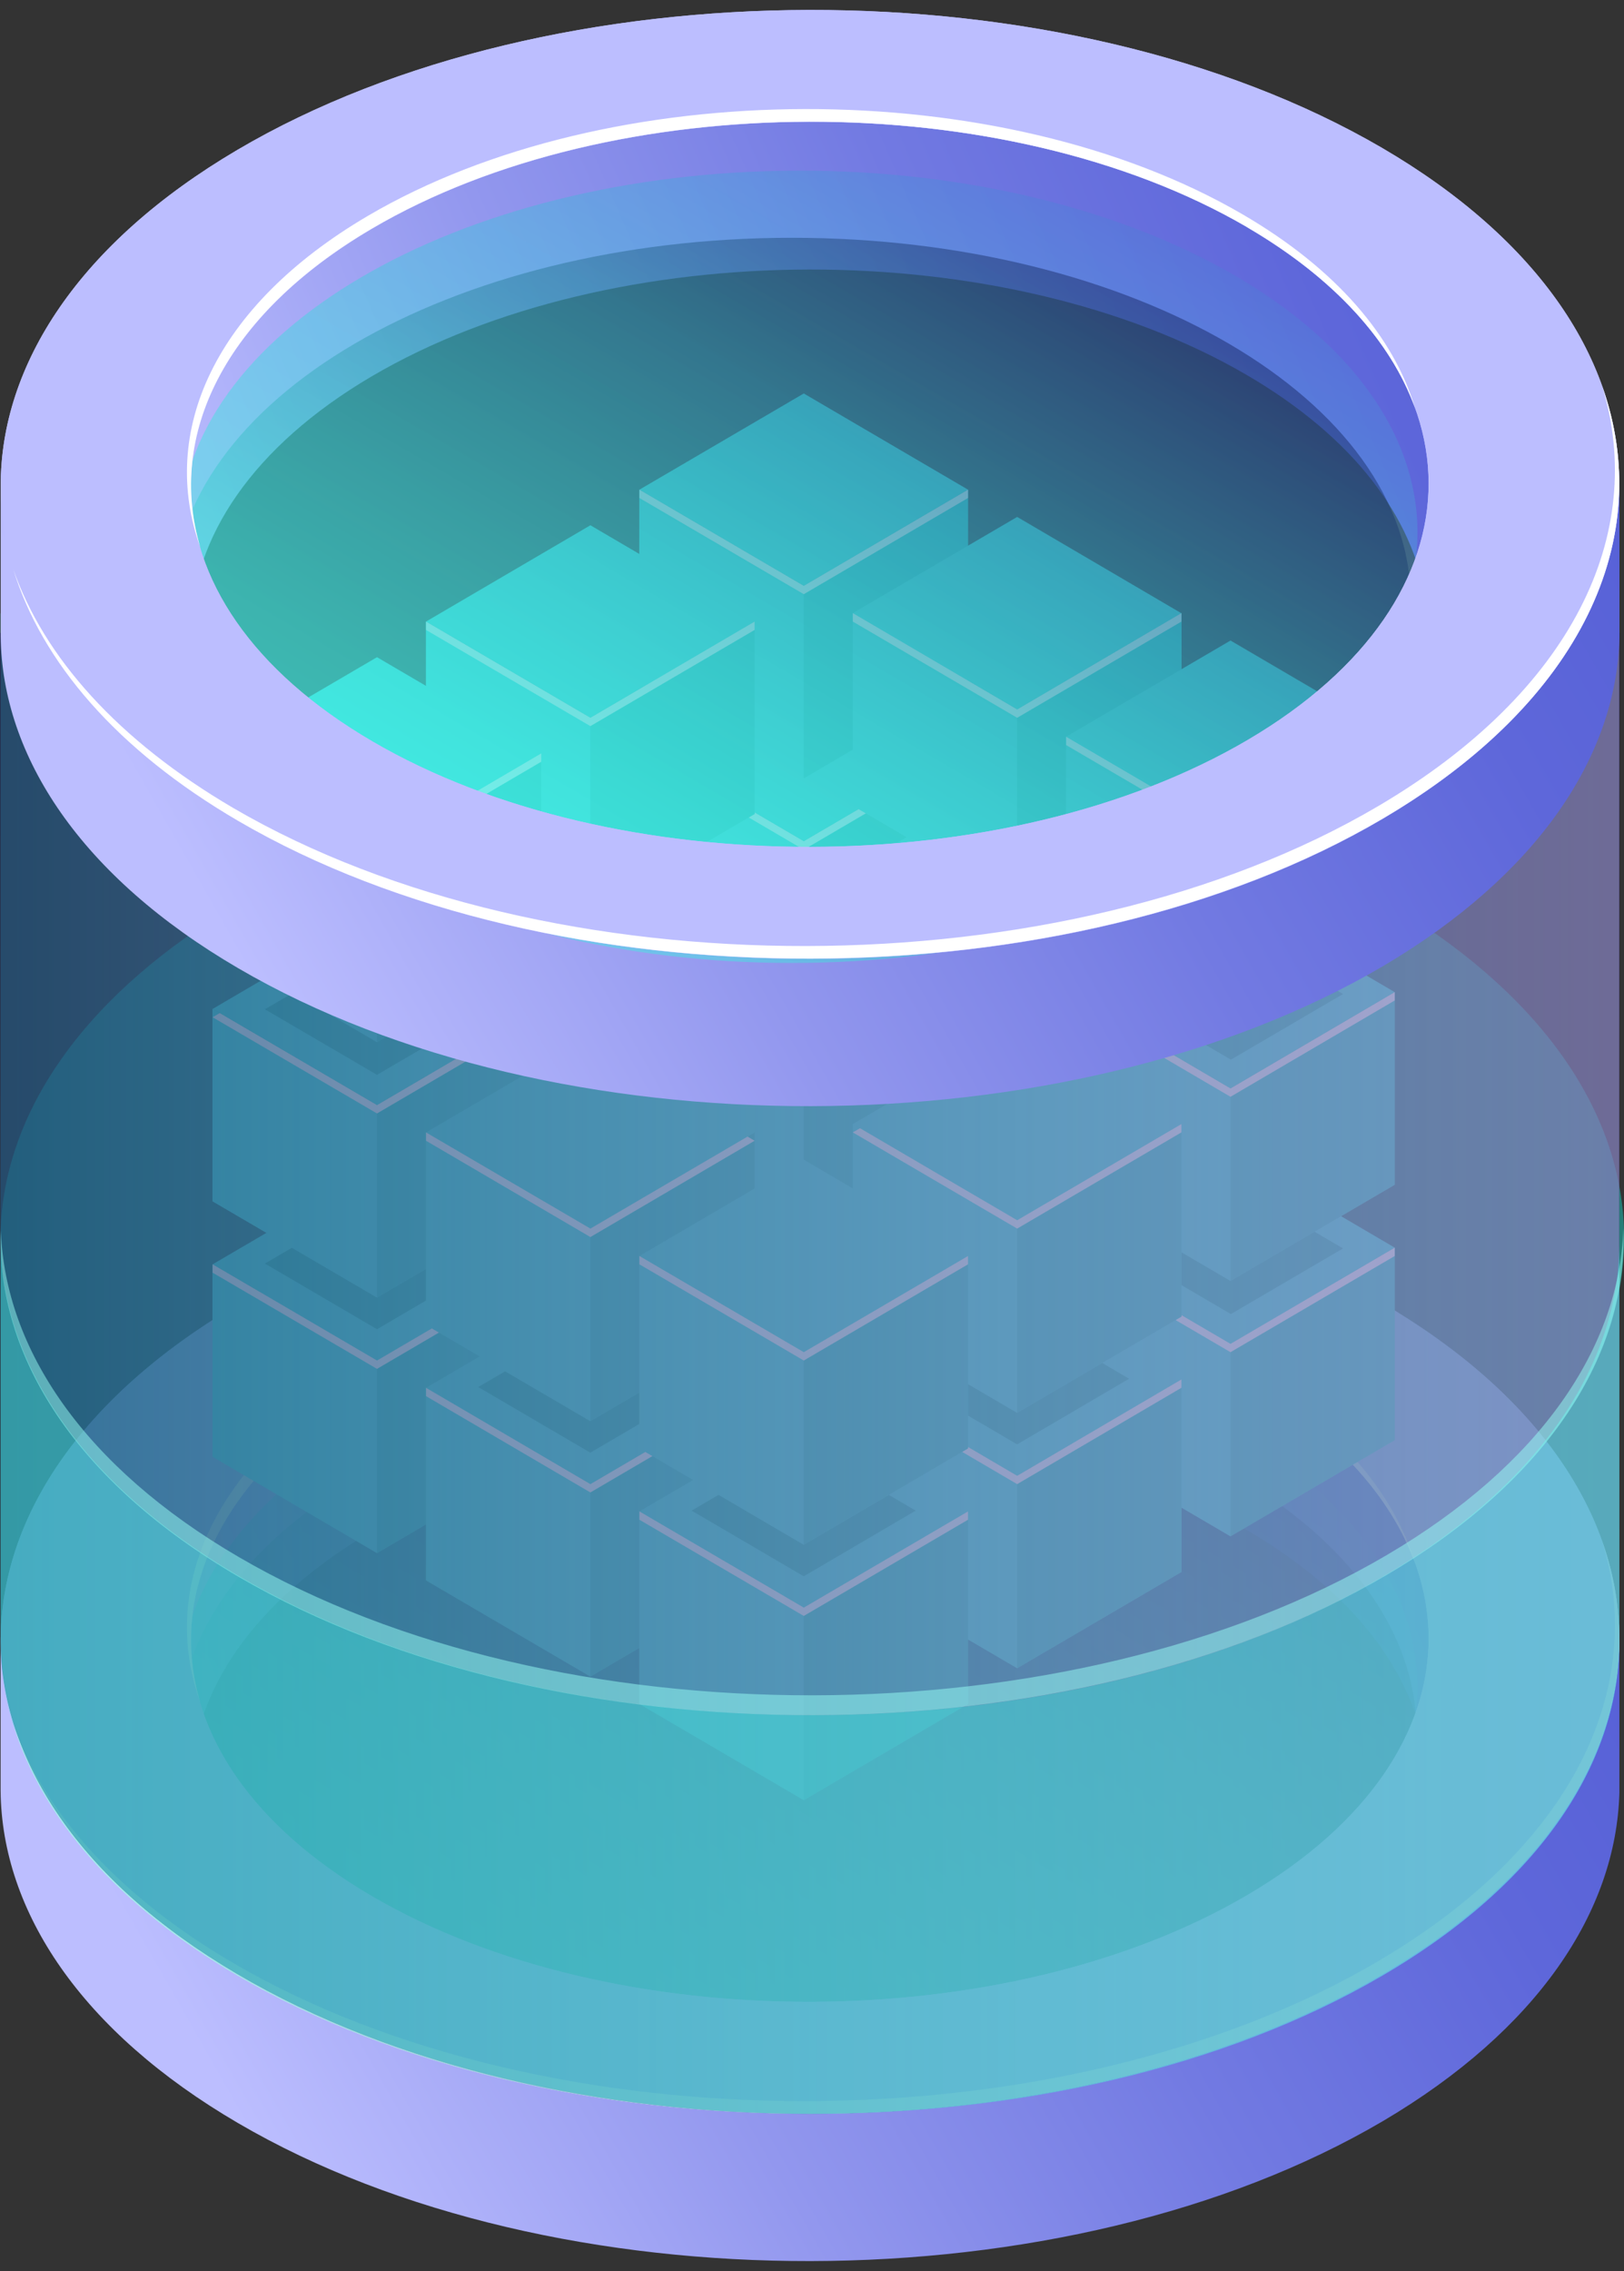
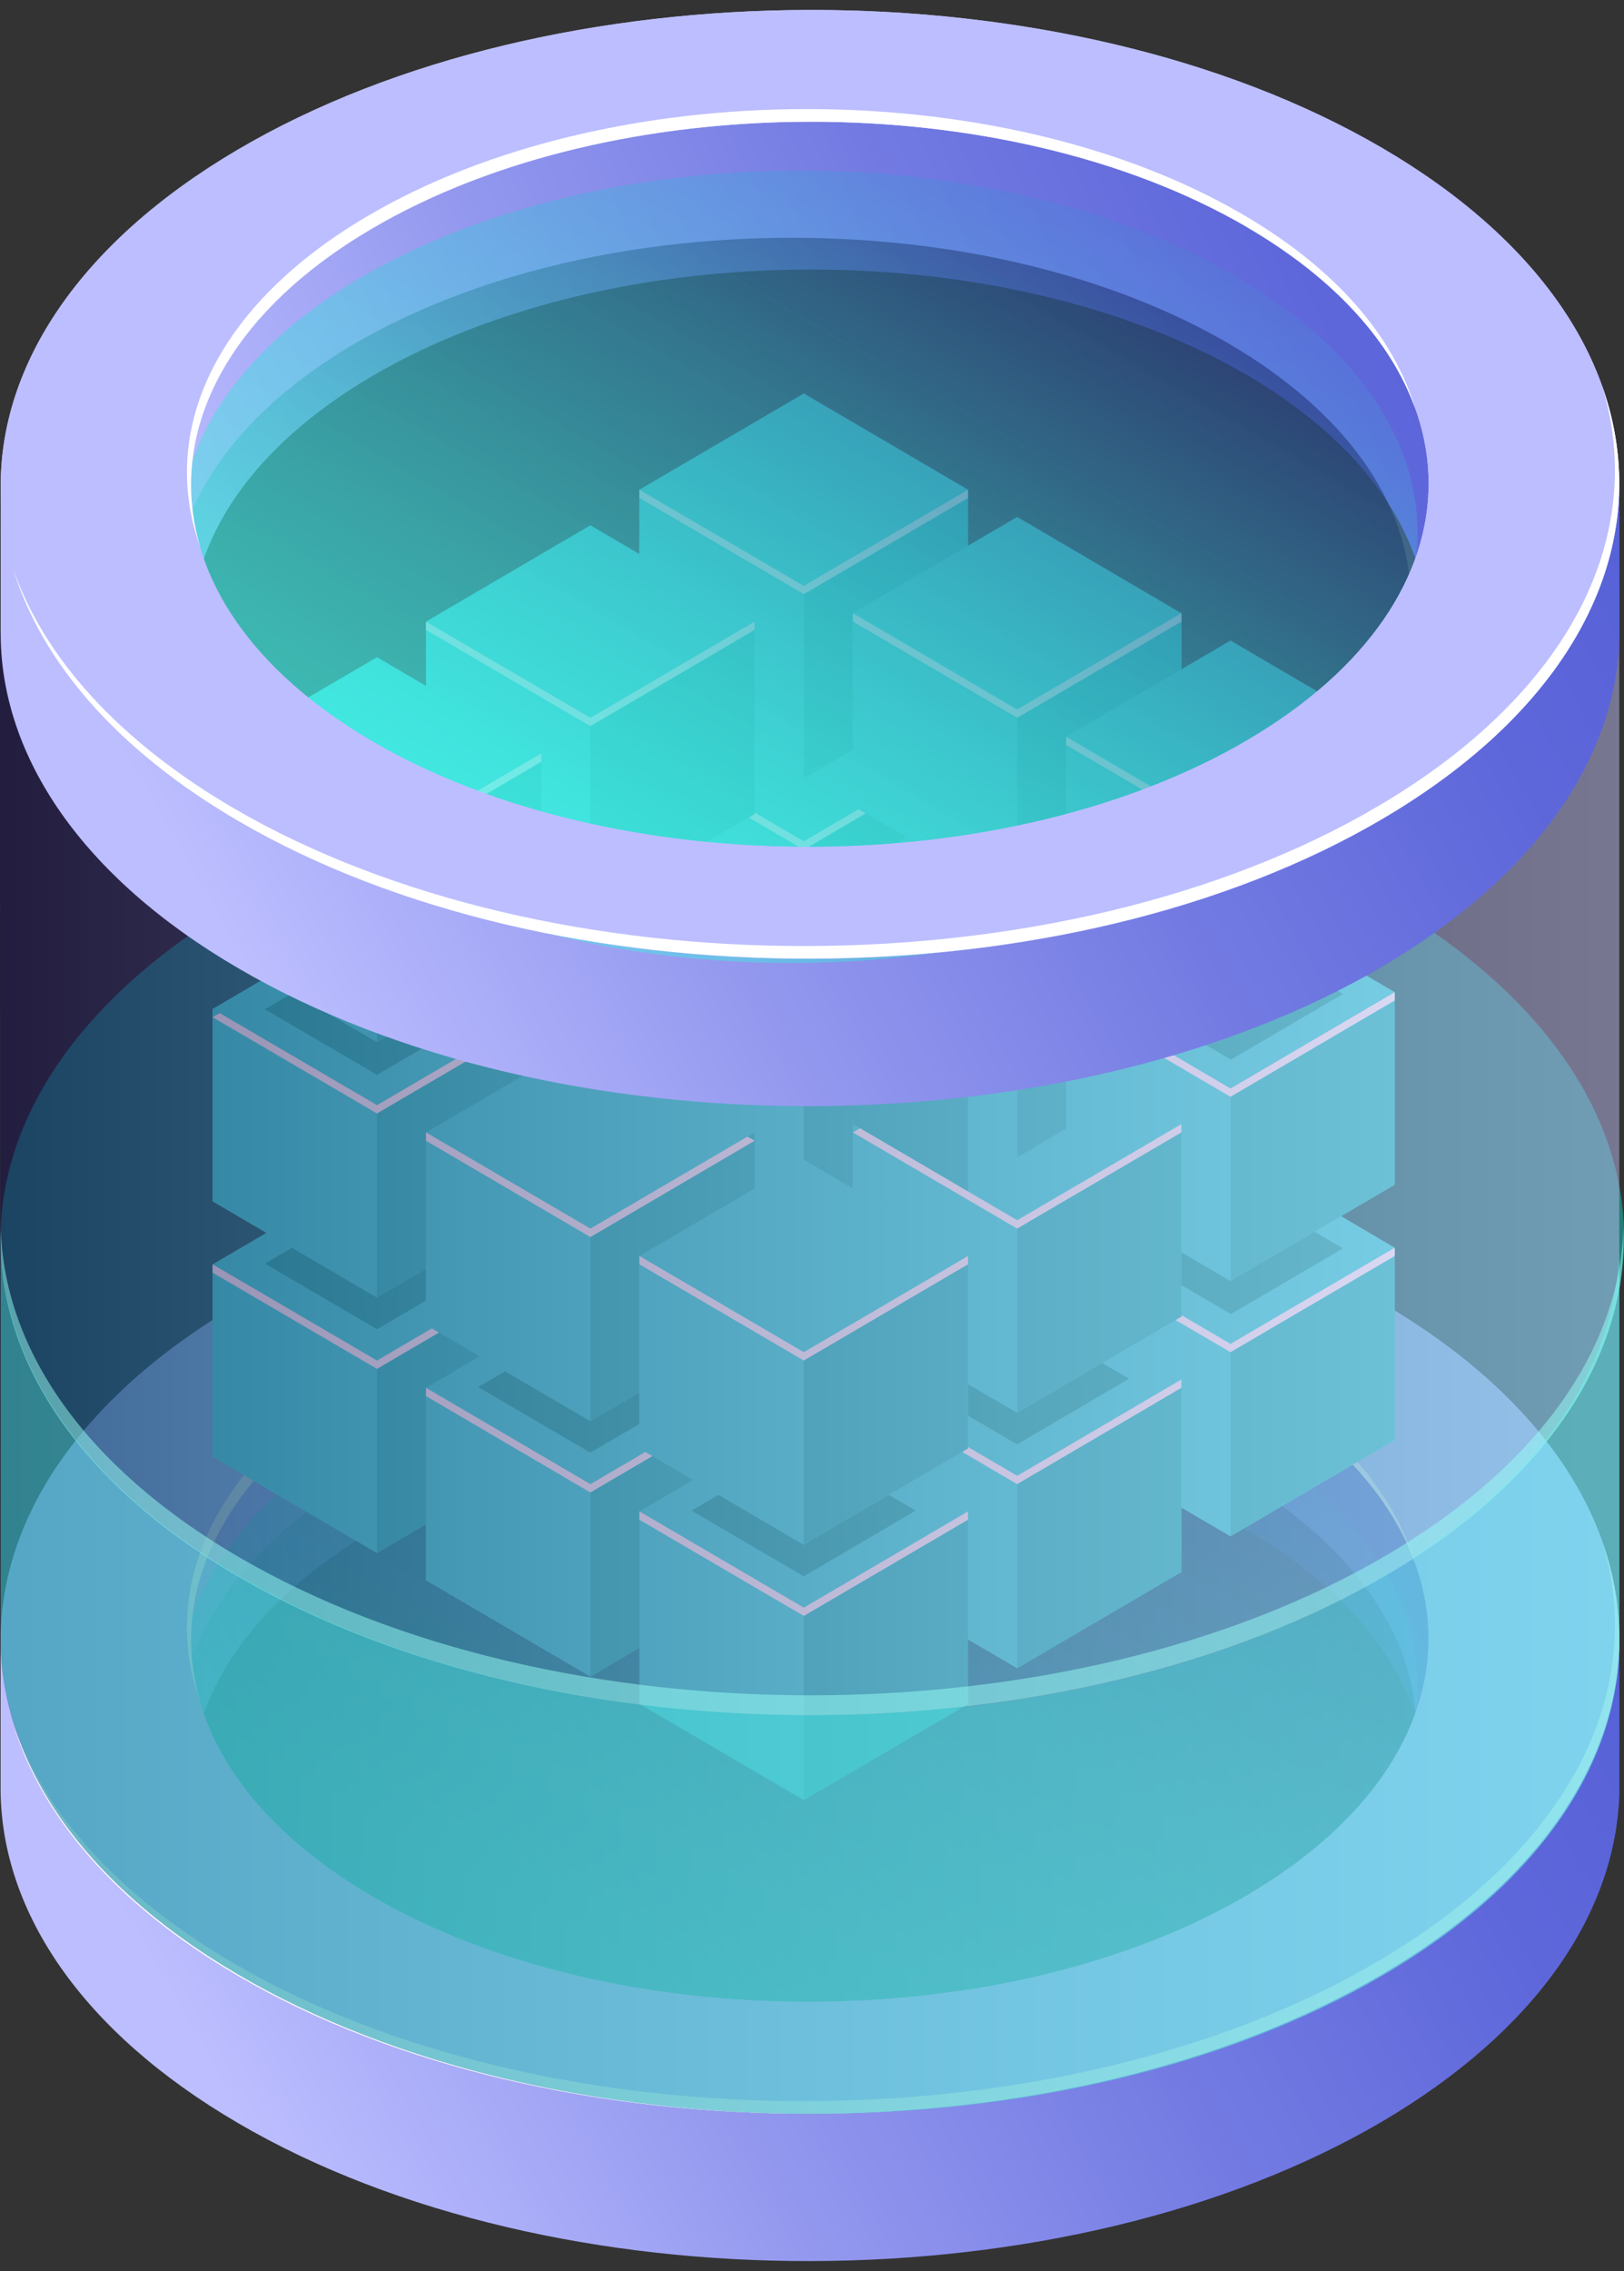
<svg xmlns="http://www.w3.org/2000/svg" width="83" height="116" viewBox="0 0 83 116" fill="none">
  <rect x="0" y="0" width="83" height="116" fill="#333333" stroke="none" />
  <g clip-path="url(#clip0_270_10079)">
    <path d="M9.786 91.137C9.786 91.395 9.786 91.659 9.786 91.917L20.343 100.868L37.423 107.317L49.455 104.582L60.965 101.242L72.698 92.091L72.996 91.846C73.034 91.109 72.997 90.37 72.888 89.641L79.108 81.257C80.01 82.413 80.778 83.67 81.397 85.004L82.764 83.888V91.053C82.764 91.137 82.764 91.221 82.764 91.311V91.575C82.599 97.637 78.586 103.679 70.682 108.342C54.536 117.834 28.33 117.886 12.177 108.452C4.152 103.77 0.095 97.637 0.031 91.485V91.433C0.031 91.362 0.031 91.298 0.031 91.227V83.63L1.5 84.875C1.861 84.112 2.273 83.375 2.734 82.67C4.591 85.862 6.429 89.789 9.786 91.137Z" fill="url(#paint0_linear_270_10079)" />
    <path d="M69.968 73.712C70.191 73.835 70.413 73.951 70.604 74.08C73.864 75.897 76.745 78.339 79.087 81.27L72.868 89.653C72.232 85.449 69.211 81.354 63.711 78.143C51.348 70.939 31.323 70.972 18.98 78.233C12.901 81.805 9.829 86.474 9.759 91.13C6.402 89.782 4.564 85.855 2.707 82.67C4.421 80.129 6.576 77.924 9.066 76.163L7.642 76.466C7.642 76.466 17.371 67.895 17.727 67.818C18.084 67.741 37.562 62.504 37.562 62.504L59.475 64.439L69.968 73.712Z" fill="url(#paint1_linear_270_10079)" />
    <path opacity="0.5" d="M40.853 104.758C58.322 104.724 72.468 96.404 72.448 86.176C72.429 75.947 58.252 67.683 40.783 67.716C23.314 67.751 9.168 76.07 9.187 86.299C9.207 96.527 23.384 104.792 40.853 104.758Z" fill="url(#paint2_linear_270_10079)" />
    <path opacity="0.48" d="M40.798 107.002C58.267 106.968 72.413 98.648 72.394 88.42C72.374 78.191 58.197 69.927 40.728 69.961C23.259 69.995 9.113 78.314 9.133 88.543C9.152 98.772 23.329 107.036 40.798 107.002Z" fill="url(#paint3_linear_270_10079)" />
    <path d="M70.623 66.548C54.439 57.113 28.239 57.165 12.118 66.657C-4.002 76.15 -4.002 91.498 12.176 100.926C28.353 110.354 54.56 110.309 70.68 100.816C86.801 91.324 86.781 75.982 70.623 66.548ZM63.73 70.597C76.092 77.807 76.111 89.531 63.774 96.786C51.437 104.041 31.412 104.079 19.044 96.876C6.675 89.673 6.662 77.943 18.999 70.688C31.336 63.433 51.361 63.394 63.73 70.597Z" fill="#BCBEFF" />
    <path d="M70.623 66.548C54.439 57.113 28.239 57.165 12.118 66.657C-4.002 76.15 -4.002 91.498 12.176 100.926C28.353 110.354 54.56 110.309 70.68 100.816C86.801 91.324 86.781 75.982 70.623 66.548ZM63.73 70.597C76.092 77.807 76.111 89.531 63.774 96.786C51.437 104.041 31.412 104.079 19.044 96.876C6.675 89.673 6.662 77.943 18.999 70.688C31.336 63.433 51.361 63.394 63.73 70.597Z" fill="#BCBEFF" />
    <path d="M11.939 100.281C28.117 109.715 54.323 109.664 70.444 100.171C80.383 94.329 84.18 86.268 81.89 78.736C84.625 86.474 80.898 94.806 70.673 100.816C54.527 110.309 28.327 110.36 12.168 100.926C5.949 97.302 2.127 92.8 0.684 88.093C2.248 92.568 6.019 96.825 11.939 100.281Z" fill="white" />
    <path d="M18.783 70.043C31.127 62.788 51.151 62.749 63.514 69.959C68.309 72.751 71.234 76.221 72.321 79.845C71.094 76.453 68.232 73.229 63.73 70.598C51.361 63.394 31.336 63.433 19 70.688C11.438 75.131 8.526 81.251 10.243 86.984C8.106 81.064 10.942 74.654 18.783 70.043Z" fill="white" />
    <path opacity="0.5" d="M41.558 87.59C64.475 87.545 83.031 76.633 83.006 63.217C82.98 49.801 64.382 38.961 41.466 39.005C18.55 39.05 -0.007 49.962 0.019 63.379C0.044 76.795 18.642 87.635 41.558 87.59Z" fill="#1BC9BC" />
    <path d="M41.08 56.023L32.68 51.103V60.937L41.08 65.851L49.474 60.937V51.103L41.08 56.023Z" fill="#42E8E0" />
    <path d="M41.08 65.851L32.68 60.937V51.103L41.08 56.023V65.851Z" fill="#42E8E0" />
    <path d="M49.472 60.937L41.078 65.851V56.023L49.472 51.103V60.937Z" fill="#2FD3C7" />
    <path d="M41.08 56.023L32.68 51.103L41.08 46.189L49.474 51.103L41.08 56.023Z" fill="#42E8E0" />
    <path d="M41.08 56.023L33.048 51.322L32.68 51.535L41.08 56.449L49.474 51.535L49.112 51.322L41.08 56.023Z" fill="white" />
    <path d="M51.986 62.33L43.586 57.416V67.251L51.986 72.165L60.38 67.251V57.416L51.986 62.33Z" fill="#42E8E0" />
    <path d="M51.986 72.165L43.586 67.251V57.416L51.986 62.33V72.165Z" fill="#42E8E0" />
    <path d="M60.379 67.251L51.984 72.165V62.33L60.379 57.416V67.251Z" fill="#2FD3C7" />
    <path d="M51.986 62.33L43.586 57.416L51.986 52.502L60.38 57.416L51.986 62.33Z" fill="#42E8E0" />
    <path d="M51.986 62.33L43.955 57.629L43.586 57.842L51.986 62.756L60.38 57.842L60.018 57.629L51.986 62.33Z" fill="white" />
    <path d="M62.889 68.644L54.488 63.73V73.558L62.889 78.471L71.283 73.558V63.73L62.889 68.644Z" fill="#42E8E0" />
    <path d="M62.889 78.471L54.488 73.558V63.73L62.889 68.644V78.471Z" fill="#42E8E0" />
    <path d="M71.285 73.558L62.891 78.471V68.644L71.285 63.73V73.558Z" fill="#2FD3C7" />
    <path d="M62.889 68.644L54.488 63.73L62.889 58.809L71.283 63.73L62.889 68.644Z" fill="#42E8E0" />
    <path d="M62.889 68.644L54.857 63.943L54.488 64.155L62.889 69.069L71.283 64.155V63.73L62.889 68.644Z" fill="white" />
    <path d="M30.174 62.756L21.773 57.842V67.676L30.174 72.59L38.568 67.676V57.842L30.174 62.756Z" fill="#42E8E0" />
    <path d="M30.174 72.59L21.773 67.676V57.842L30.174 62.756V72.59Z" fill="#42E8E0" />
    <path d="M38.566 67.676L30.172 72.59V62.756L38.566 57.842V67.676Z" fill="#2FD3C7" />
    <path d="M30.174 62.756L21.773 57.842L30.174 52.928L38.568 57.842L30.174 62.756Z" fill="#42E8E0" />
    <path d="M30.174 62.756L22.142 58.055L21.773 58.268L30.174 63.188L38.568 58.268L38.206 58.055L30.174 62.756Z" fill="white" />
    <path d="M41.08 69.069L32.68 64.155V73.983L41.08 78.903L49.474 73.983V64.155L41.08 69.069Z" fill="#42E8E0" />
    <path d="M41.08 78.903L32.68 73.983V64.155L41.08 69.069V78.903Z" fill="#42E8E0" />
    <path d="M49.472 73.983L41.078 78.903V69.069L49.472 64.155V73.983Z" fill="#2FD3C7" />
    <path d="M41.08 69.069L32.68 64.155L41.08 59.235L49.474 64.155L41.08 69.069Z" fill="#42E8E0" />
    <path d="M41.08 69.069L33.048 64.368L32.68 64.581L41.08 69.495L49.474 64.581L49.112 64.368L41.08 69.069Z" fill="white" />
    <path d="M51.986 75.382L43.586 70.462V80.296L51.986 85.21L60.38 80.296V70.462L51.986 75.382Z" fill="#42E8E0" />
    <path d="M51.986 85.21L43.586 80.296V70.462L51.986 75.382V85.21Z" fill="#42E8E0" />
    <path d="M60.379 80.296L51.984 85.21V75.382L60.379 70.462V80.296Z" fill="#2FD3C7" />
    <path d="M51.986 75.382L43.586 70.462L51.986 65.548L60.38 70.462L51.986 75.382Z" fill="#42E8E0" />
    <path d="M51.986 75.382L43.955 70.675L43.586 70.888L51.986 75.808L60.38 70.888V70.462L51.986 75.382Z" fill="white" />
    <path d="M19.268 69.495L10.867 64.581V74.409L19.268 79.329L27.662 74.409V64.581L19.268 69.495Z" fill="#42E8E0" />
    <path d="M19.268 79.329L10.867 74.409V64.581L19.268 69.495V79.329Z" fill="#42E8E0" />
    <path d="M27.66 74.409L19.266 79.329V69.495L27.66 64.581V74.409Z" fill="#2FD3C7" />
    <path d="M19.268 69.495L10.867 64.581L19.268 59.667L27.662 64.581L19.268 69.495Z" fill="#42E8E0" />
    <path d="M19.268 69.495L10.867 64.581V65.007L19.268 69.921L27.662 65.007L27.299 64.794L19.268 69.495Z" fill="white" />
    <path d="M30.174 75.808L21.773 70.888V80.722L30.174 85.636L38.568 80.722V70.888L30.174 75.808Z" fill="#42E8E0" />
    <path d="M30.174 85.636L21.773 80.722V70.888L30.174 75.808V85.636Z" fill="#42E8E0" />
    <path d="M38.566 80.722L30.172 85.636V75.808L38.566 70.888V80.722Z" fill="#2FD3C7" />
    <path d="M30.174 75.808L21.773 70.888L30.174 65.974L38.568 70.888L30.174 75.808Z" fill="#42E8E0" />
    <path d="M30.174 75.808L21.773 70.888V71.313L30.174 76.234L38.568 71.313L38.206 71.101L30.174 75.808Z" fill="white" />
    <path d="M41.08 82.115L32.68 77.201V87.035L41.08 91.949L49.474 87.035V77.201L41.08 82.115Z" fill="#42E8E0" />
-     <path d="M41.08 91.949L32.68 87.035V77.201L41.08 82.115V91.949Z" fill="#42E8E0" />
    <path d="M49.472 87.035L41.078 91.949V82.115L49.472 77.201V87.035Z" fill="#2FD3C7" />
    <path d="M41.08 82.115L32.68 77.201L41.08 72.287L49.474 77.201L41.08 82.115Z" fill="#42E8E0" />
    <path d="M41.08 82.115L32.68 77.201V77.627L41.08 82.541L49.474 77.627V77.201L41.08 82.115Z" fill="white" />
    <path d="M41.08 42.971L32.68 38.057V47.892L41.08 52.806L49.474 47.892V38.057L41.08 42.971Z" fill="#42E8E0" />
    <path d="M41.08 52.806L32.68 47.892V38.057L41.08 42.971V52.806Z" fill="#42E8E0" />
    <path d="M49.472 47.892L41.078 52.806V42.971L49.472 38.057V47.892Z" fill="#2FD3C7" />
    <path d="M41.08 42.971L32.68 38.057L41.08 33.143L49.474 38.057L41.08 42.971Z" fill="#42E8E0" />
    <path d="M41.08 42.971L33.048 38.27L32.68 38.483L41.08 43.403L49.474 38.483L49.112 38.27L41.08 42.971Z" fill="white" />
    <path opacity="0.7" d="M41.077 80.516L35.348 77.162L41.077 73.809L46.8 77.162L41.077 80.516Z" fill="#18B2A3" />
    <path opacity="0.7" d="M30.171 74.202L24.441 70.849L30.171 67.496L35.894 70.849L30.171 74.202Z" fill="#18B2A3" />
    <path opacity="0.7" d="M51.983 73.777L46.254 70.424L51.983 67.07L57.707 70.424L51.983 73.777Z" fill="#18B2A3" />
    <path opacity="0.7" d="M62.909 67.122L57.18 63.768L62.909 60.415L68.639 63.768L62.909 67.122Z" fill="#18B2A3" />
    <path opacity="0.7" d="M19.269 67.896L13.539 64.542L19.269 61.189L24.992 64.542L19.269 67.896Z" fill="#18B2A3" />
    <path d="M51.986 49.285L43.586 44.371V54.199L51.986 59.119L60.38 54.199V44.371L51.986 49.285Z" fill="#42E8E0" />
    <path d="M51.986 59.119L43.586 54.199V44.371L51.986 49.285V59.119Z" fill="#42E8E0" />
    <path d="M60.379 54.199L51.984 59.119V49.285L60.379 44.371V54.199Z" fill="#2FD3C7" />
    <path d="M51.986 49.285L43.586 44.371L51.986 39.45L60.38 44.371L51.986 49.285Z" fill="#42E8E0" />
    <path d="M51.986 49.285L43.955 44.583L43.586 44.796L51.986 49.71L60.38 44.796L60.018 44.583L51.986 49.285Z" fill="white" />
    <path d="M62.889 55.598L54.488 50.678V60.512L62.889 65.426L71.283 60.512V50.678L62.889 55.598Z" fill="#42E8E0" />
    <path d="M62.889 65.426L54.488 60.512V50.678L62.889 55.598V65.426Z" fill="#42E8E0" />
    <path d="M71.285 60.512L62.891 65.426V55.598L71.285 50.678V60.512Z" fill="#2FD3C7" />
    <path d="M62.889 55.598L54.488 50.678L62.889 45.764L71.283 50.678L62.889 55.598Z" fill="#42E8E0" />
    <path d="M62.889 55.598L54.857 50.89L54.488 51.103L62.889 56.023L71.283 51.103V50.678L62.889 55.598Z" fill="white" />
    <path d="M30.174 49.71L21.773 44.796V54.624L30.174 59.544L38.568 54.624V44.796L30.174 49.71Z" fill="#42E8E0" />
    <path d="M30.174 59.544L21.773 54.624V44.796L30.174 49.71V59.544Z" fill="#42E8E0" />
    <path d="M38.566 54.624L30.172 59.544V49.71L38.566 44.796V54.624Z" fill="#2FD3C7" />
    <path d="M30.174 49.71L21.773 44.796L30.174 39.882L38.568 44.796L30.174 49.71Z" fill="#42E8E0" />
    <path d="M30.174 49.71L22.142 45.009L21.773 45.222L30.174 50.136L38.568 45.222L38.206 45.009L30.174 49.71Z" fill="white" />
    <path d="M41.08 56.023L32.68 51.103V60.937L41.08 65.851L49.474 60.937V51.103L41.08 56.023Z" fill="#42E8E0" />
    <path d="M41.08 65.851L32.68 60.937V51.103L41.08 56.023V65.851Z" fill="#42E8E0" />
    <path d="M49.472 60.937L41.078 65.851V56.023L49.472 51.103V60.937Z" fill="#2FD3C7" />
    <path d="M41.08 56.023L32.68 51.103L41.08 46.189L49.474 51.103L41.08 56.023Z" fill="#42E8E0" />
    <path d="M41.08 56.023L33.048 51.322L32.68 51.535L41.08 56.449L49.474 51.535L49.112 51.322L41.08 56.023Z" fill="white" />
    <path d="M51.986 62.33L43.586 57.416V67.251L51.986 72.165L60.38 67.251V57.416L51.986 62.33Z" fill="#42E8E0" />
    <path d="M51.986 72.165L43.586 67.251V57.416L51.986 62.33V72.165Z" fill="#42E8E0" />
    <path d="M60.379 67.251L51.984 72.165V62.33L60.379 57.416V67.251Z" fill="#2FD3C7" />
-     <path d="M51.986 62.33L43.586 57.416L51.986 52.502L60.38 57.416L51.986 62.33Z" fill="#42E8E0" />
    <path d="M51.986 62.33L43.955 57.629L43.586 57.842L51.986 62.756L60.38 57.842V57.416L51.986 62.33Z" fill="white" />
    <path d="M19.268 56.449L10.867 51.535V61.363L19.268 66.277L27.662 61.363V51.535L19.268 56.449Z" fill="#42E8E0" />
    <path d="M19.268 66.277L10.867 61.363V51.535L19.268 56.449V66.277Z" fill="#42E8E0" />
    <path d="M27.66 61.363L19.266 66.277V56.449L27.66 51.535V61.363Z" fill="#2FD3C7" />
    <path d="M19.268 56.449L10.867 51.535L19.268 46.615L27.662 51.535L19.268 56.449Z" fill="#42E8E0" />
    <path d="M19.268 56.449L11.23 51.748L10.867 51.961L19.268 56.875L27.662 51.961L27.299 51.748L19.268 56.449Z" fill="white" />
    <path d="M30.174 62.756L21.773 57.842V67.676L30.174 72.59L38.568 67.676V57.842L30.174 62.756Z" fill="#42E8E0" />
    <path d="M30.174 72.59L21.773 67.676V57.842L30.174 62.756V72.59Z" fill="#42E8E0" />
    <path d="M38.566 67.676L30.172 72.59V62.756L38.566 57.842V67.676Z" fill="#2FD3C7" />
    <path d="M30.174 62.756L21.773 57.842L30.174 52.928L38.568 57.842L30.174 62.756Z" fill="#42E8E0" />
    <path d="M30.174 62.756L21.773 57.842V58.268L30.174 63.188L38.568 58.268L38.206 58.055L30.174 62.756Z" fill="white" />
    <path d="M41.08 69.069L32.68 64.155V73.983L41.08 78.903L49.474 73.983V64.155L41.08 69.069Z" fill="#42E8E0" />
    <path d="M41.08 78.903L32.68 73.983V64.155L41.08 69.069V78.903Z" fill="#42E8E0" />
    <path d="M49.472 73.983L41.078 78.903V69.069L49.472 64.155V73.983Z" fill="#2FD3C7" />
    <path d="M41.08 69.069L32.68 64.155L41.08 59.235L49.474 64.155L41.08 69.069Z" fill="#42E8E0" />
    <path d="M41.08 69.069L32.68 64.155V64.581L41.08 69.495L49.474 64.581V64.155L41.08 69.069Z" fill="white" />
    <path opacity="0.7" d="M62.909 54.127L57.18 50.774L62.909 47.421L68.639 50.774L62.909 54.127Z" fill="#18B2A3" />
    <path opacity="0.7" d="M19.269 54.901L13.539 51.554L19.269 48.201L24.992 51.554L19.269 54.901Z" fill="#18B2A3" />
    <path d="M41.08 29.925L32.68 25.012V34.846L41.08 39.76L49.474 34.846V25.012L41.08 29.925Z" fill="#42E8E0" />
    <path d="M41.08 39.76L32.68 34.846V25.012L41.08 29.925V39.76Z" fill="#42E8E0" />
    <path d="M49.472 34.846L41.078 39.76V29.925L49.472 25.012V34.846Z" fill="#2FD3C7" />
    <path d="M41.08 29.925L32.68 25.012L41.08 20.098L49.474 25.012L41.08 29.925Z" fill="#42E8E0" />
    <path d="M41.08 29.925L32.68 25.012V25.437L41.08 30.351L49.474 25.437V25.012L41.08 29.925Z" fill="white" />
    <path d="M51.986 36.239L43.586 31.318V41.153L51.986 46.067L60.38 41.153V31.318L51.986 36.239Z" fill="#42E8E0" />
    <path d="M51.986 46.067L43.586 41.153V31.318L51.986 36.239V46.067Z" fill="#42E8E0" />
    <path d="M60.379 41.153L51.984 46.067V36.239L60.379 31.318V41.153Z" fill="#2FD3C7" />
    <path d="M51.986 36.239L43.586 31.318L51.986 26.404L60.38 31.325L51.986 36.239Z" fill="#42E8E0" />
    <path d="M51.986 36.239L43.586 31.318V31.75L51.986 36.664L60.38 31.75V31.318L51.986 36.239Z" fill="white" />
    <path d="M62.889 42.546L54.488 37.632V47.466L62.889 52.38L71.283 47.466V37.632L62.889 42.546Z" fill="#42E8E0" />
    <path d="M62.889 52.38L54.488 47.466V37.632L62.889 42.546V52.38Z" fill="#42E8E0" />
    <path d="M71.285 47.466L62.891 52.38V42.546L71.285 37.632V47.466Z" fill="#2FD3C7" />
    <path d="M62.889 42.546L54.488 37.632L62.889 32.718L71.283 37.632L62.889 42.546Z" fill="#42E8E0" />
    <path d="M62.889 42.546L54.488 37.632V38.057L62.889 42.971L71.283 38.057V37.632L62.889 42.546Z" fill="white" />
    <path d="M30.174 36.664L21.773 31.75V41.578L30.174 46.499L38.568 41.578V31.75L30.174 36.664Z" fill="#42E8E0" />
    <path d="M30.174 46.499L21.773 41.578V31.75L30.174 36.664V46.499Z" fill="#42E8E0" />
    <path d="M38.566 41.578L30.172 46.499V36.664L38.566 31.75V41.578Z" fill="#2FD3C7" />
    <path d="M30.174 36.664L21.773 31.75L30.174 26.83L38.568 31.75L30.174 36.664Z" fill="#42E8E0" />
    <path d="M30.174 36.664L21.773 31.75V32.176L30.174 37.09L38.568 32.176V31.75L30.174 36.664Z" fill="white" />
    <path d="M19.268 43.403L10.867 38.483V48.317L19.268 53.231L27.662 48.317V38.483L19.268 43.403Z" fill="#42E8E0" />
    <path d="M19.268 53.231L10.867 48.317V38.483L19.268 43.403V53.231Z" fill="#42E8E0" />
    <path d="M27.66 48.317L19.266 53.231V43.403L27.66 38.483V48.317Z" fill="#2FD3C7" />
    <path d="M19.268 43.403L10.867 38.483L19.268 33.569L27.662 38.483L19.268 43.403Z" fill="#42E8E0" />
    <path d="M19.268 43.403L10.867 38.483V38.909L19.268 43.829L27.662 38.909V38.483L19.268 43.403Z" fill="white" />
-     <path style="mix-blend-mode:lighten" opacity="0.48" d="M82.782 32.318L62.433 42.978L36.907 52.38L12.177 41.927L0.024 31.325V83.643C-0.039 89.905 4.005 96.173 12.17 100.932C28.354 110.367 54.554 110.315 70.675 100.823C78.757 96.07 82.789 89.86 82.757 83.643L82.782 32.318Z" fill="url(#paint4_linear_270_10079)" />
    <path style="mix-blend-mode:lighten" opacity="0.48" d="M0 32.318L20.349 42.978L45.875 52.38L70.6 41.927L82.758 31.325V83.643C82.828 89.905 78.784 96.173 70.612 100.932C54.435 110.367 28.228 110.315 12.108 100.823C4.025 96.07 0.025 89.86 0.025 83.643L0 32.318Z" fill="url(#paint5_linear_270_10079)" />
    <path opacity="0.5" d="M70.622 80.567C54.444 90.002 28.238 89.95 12.118 80.458C4.035 75.705 0.035 69.495 0.035 63.278V83.643C0.035 89.853 4.041 96.07 12.118 100.823C28.264 110.315 54.47 110.367 70.622 100.932C78.794 96.173 82.838 89.905 82.768 83.643V63.278C82.838 69.54 78.794 75.808 70.622 80.567Z" fill="#42E8E0" />
    <path d="M9.784 32.131C9.784 32.389 9.784 32.653 9.784 32.911L20.34 41.862L37.421 48.311L49.459 45.596L60.969 42.262L72.701 33.105L73 32.86C73.037 32.123 73.001 31.384 72.892 30.654L79.112 22.271C80.013 23.424 80.782 24.68 81.401 26.011L82.768 24.895V32.054C82.768 32.137 82.768 32.228 82.768 32.312V32.582C82.603 38.644 78.59 44.687 70.686 49.349C54.54 58.842 28.334 58.893 12.181 49.459C4.156 44.783 0.099 38.644 0.035 32.492V32.447C0.035 32.376 0.035 32.305 0.035 32.234V24.638L1.504 25.889C1.865 25.124 2.277 24.384 2.738 23.677C4.588 26.895 6.426 30.764 9.784 32.131Z" fill="url(#paint6_linear_270_10079)" />
    <path d="M69.97 14.707L70.606 15.074C73.866 16.894 76.747 19.338 79.089 22.271L72.87 30.654C72.234 26.456 69.213 22.355 63.712 19.15C51.35 11.94 31.325 11.979 18.982 19.233C12.903 22.813 9.831 27.475 9.761 32.131C6.429 30.764 4.591 26.895 2.734 23.67C4.447 21.13 6.602 18.927 9.094 17.17L7.669 17.467C7.669 17.467 17.399 8.903 17.755 8.819C18.111 8.735 37.589 3.505 37.589 3.505L59.503 5.44L69.97 14.707Z" fill="url(#paint7_linear_270_10079)" />
    <path opacity="0.5" d="M40.849 45.759C58.318 45.725 72.464 37.405 72.445 27.176C72.425 16.948 58.248 8.683 40.779 8.717C23.31 8.751 9.164 17.071 9.184 27.299C9.203 37.528 23.38 45.793 40.849 45.759Z" fill="url(#paint8_linear_270_10079)" />
    <path opacity="0.48" d="M40.467 49.188C57.936 49.188 72.097 40.896 72.097 30.667C72.097 20.438 57.936 12.146 40.467 12.146C22.997 12.146 8.836 20.438 8.836 30.667C8.836 40.896 22.997 49.188 40.467 49.188Z" fill="url(#paint9_linear_270_10079)" />
    <path d="M70.623 7.548C54.439 -1.88 28.239 -1.834 12.118 7.665C-4.002 17.163 -4.002 32.498 12.176 41.933C28.353 51.367 54.56 51.309 70.68 41.817C86.801 32.324 86.781 16.977 70.623 7.548ZM63.73 11.605C76.092 18.814 76.111 30.538 63.774 37.793C51.437 45.048 31.412 45.086 19.044 37.877C6.675 30.667 6.662 18.943 18.999 11.688C31.336 4.434 51.361 4.389 63.73 11.598V11.605Z" fill="#BCBEFF" />
    <path d="M70.623 7.548C54.439 -1.88 28.239 -1.834 12.118 7.665C-4.002 17.163 -4.002 32.498 12.176 41.933C28.353 51.367 54.56 51.309 70.68 41.817C86.801 32.324 86.781 16.977 70.623 7.548ZM63.73 11.605C76.092 18.814 76.111 30.538 63.774 37.793C51.437 45.048 31.412 45.086 19.044 37.877C6.675 30.667 6.662 18.943 18.999 11.688C31.336 4.434 51.361 4.389 63.73 11.598V11.605Z" fill="#BCBEFF" />
    <path d="M11.939 41.282C28.117 50.71 54.323 50.665 70.444 41.172C80.383 35.323 84.18 27.269 81.89 19.736C84.625 27.475 80.898 35.8 70.673 41.81C54.527 51.303 28.327 51.355 12.168 41.927C5.949 38.296 2.127 33.795 0.684 29.094C2.248 33.563 6.019 37.819 11.939 41.282Z" fill="white" />
    <path d="M18.783 11.037C31.127 3.782 51.151 3.744 63.514 10.953C68.309 13.746 71.234 17.215 72.321 20.846C71.094 17.454 68.232 14.223 63.73 11.598C51.361 4.389 31.336 4.427 19 11.682C11.438 16.125 8.526 22.245 10.243 27.978C8.106 22.064 10.942 15.648 18.783 11.037Z" fill="white" />
    <path opacity="0.5" d="M70.885 79.426C54.701 88.944 28.431 88.989 12.209 79.535C4.305 74.931 0.26 68.921 0.044 62.866C-0.179 69.256 3.859 75.686 12.209 80.548C28.431 90.008 54.701 89.957 70.885 80.438C79.19 75.557 83.216 69.127 82.968 62.749C82.77 68.811 78.745 74.802 70.885 79.426Z" fill="#99FFF7" />
  </g>
  <defs>
    <linearGradient id="paint0_linear_270_10079" x1="12.177" y1="108.227" x2="76.114" y2="71.805" gradientUnits="userSpaceOnUse">
      <stop stop-color="#BCBEFF" />
      <stop offset="0.31" stop-color="#9297EE" />
      <stop offset="0.59" stop-color="#727AE2" />
      <stop offset="0.84" stop-color="#5E67DA" />
      <stop offset="1" stop-color="#5761D7" />
    </linearGradient>
    <linearGradient id="paint1_linear_270_10079" x1="75.116" y1="63.543" x2="10.101" y2="91.955" gradientUnits="userSpaceOnUse">
      <stop stop-color="#5761D7" />
      <stop offset="0.16" stop-color="#5E67DA" />
      <stop offset="0.41" stop-color="#727AE2" />
      <stop offset="0.69" stop-color="#9297EE" />
      <stop offset="1" stop-color="#BCBEFF" />
    </linearGradient>
    <linearGradient id="paint2_linear_270_10079" x1="30.987" y1="101.139" x2="53.751" y2="61.906" gradientUnits="userSpaceOnUse">
      <stop stop-color="#42E8E0" />
      <stop offset="0.15" stop-color="#43E3E0" />
      <stop offset="0.33" stop-color="#45D5DF" />
      <stop offset="0.52" stop-color="#49BDDD" />
      <stop offset="0.72" stop-color="#4E9CDB" />
      <stop offset="0.93" stop-color="#5472D8" />
      <stop offset="1" stop-color="#5761D7" />
    </linearGradient>
    <linearGradient id="paint3_linear_270_10079" x1="30.938" y1="103.388" x2="53.698" y2="64.161" gradientUnits="userSpaceOnUse">
      <stop stop-color="#42E8E0" />
      <stop offset="0.1" stop-color="#3FD9D6" />
      <stop offset="0.3" stop-color="#36B2BD" />
      <stop offset="0.58" stop-color="#287394" />
      <stop offset="0.91" stop-color="#141D5B" />
      <stop offset="1" stop-color="#0F054C" />
    </linearGradient>
    <linearGradient id="paint4_linear_270_10079" x1="-0.001" y1="69.643" x2="82.782" y2="69.643" gradientUnits="userSpaceOnUse">
      <stop stop-color="#42E8E0" />
      <stop offset="0.1" stop-color="#3FD9D6" />
      <stop offset="0.3" stop-color="#36B2BD" />
      <stop offset="0.58" stop-color="#287394" />
      <stop offset="0.91" stop-color="#141D5B" />
      <stop offset="1" stop-color="#0F054C" />
    </linearGradient>
    <linearGradient id="paint5_linear_270_10079" x1="82.784" y1="69.643" x2="0.006" y2="69.643" gradientUnits="userSpaceOnUse">
      <stop stop-color="#C0BFF6" />
      <stop offset="0.12" stop-color="#B2B0E8" />
      <stop offset="0.36" stop-color="#8D89C5" />
      <stop offset="0.68" stop-color="#514A8B" />
      <stop offset="1" stop-color="#0F054C" />
    </linearGradient>
    <linearGradient id="paint6_linear_270_10079" x1="12.167" y1="49.023" x2="76.103" y2="12.601" gradientUnits="userSpaceOnUse">
      <stop stop-color="#BCBEFF" />
      <stop offset="0.31" stop-color="#9297EE" />
      <stop offset="0.59" stop-color="#727AE2" />
      <stop offset="0.84" stop-color="#5E67DA" />
      <stop offset="1" stop-color="#5761D7" />
    </linearGradient>
    <linearGradient id="paint7_linear_270_10079" x1="75.111" y1="4.338" x2="10.096" y2="32.751" gradientUnits="userSpaceOnUse">
      <stop stop-color="#5761D7" />
      <stop offset="0.16" stop-color="#5E67DA" />
      <stop offset="0.41" stop-color="#727AE2" />
      <stop offset="0.69" stop-color="#9297EE" />
      <stop offset="1" stop-color="#BCBEFF" />
    </linearGradient>
    <linearGradient id="paint8_linear_270_10079" x1="30.866" y1="41.938" x2="53.63" y2="2.705" gradientUnits="userSpaceOnUse">
      <stop stop-color="#42E8E0" />
      <stop offset="0.15" stop-color="#43E3E0" />
      <stop offset="0.33" stop-color="#45D5DF" />
      <stop offset="0.52" stop-color="#49BDDD" />
      <stop offset="0.72" stop-color="#4E9CDB" />
      <stop offset="0.93" stop-color="#5472D8" />
      <stop offset="1" stop-color="#5761D7" />
    </linearGradient>
    <linearGradient id="paint9_linear_270_10079" x1="30.497" y1="45.349" x2="53.332" y2="6.168" gradientUnits="userSpaceOnUse">
      <stop stop-color="#42E8E0" />
      <stop offset="0.1" stop-color="#3FD9D6" />
      <stop offset="0.3" stop-color="#36B2BD" />
      <stop offset="0.58" stop-color="#287394" />
      <stop offset="0.91" stop-color="#141D5B" />
      <stop offset="1" stop-color="#0F054C" />
    </linearGradient>
    <clipPath id="clip0_270_10079">
      <rect width="83" height="115" fill="white" transform="translate(0 0.5)" />
    </clipPath>
  </defs>
</svg>